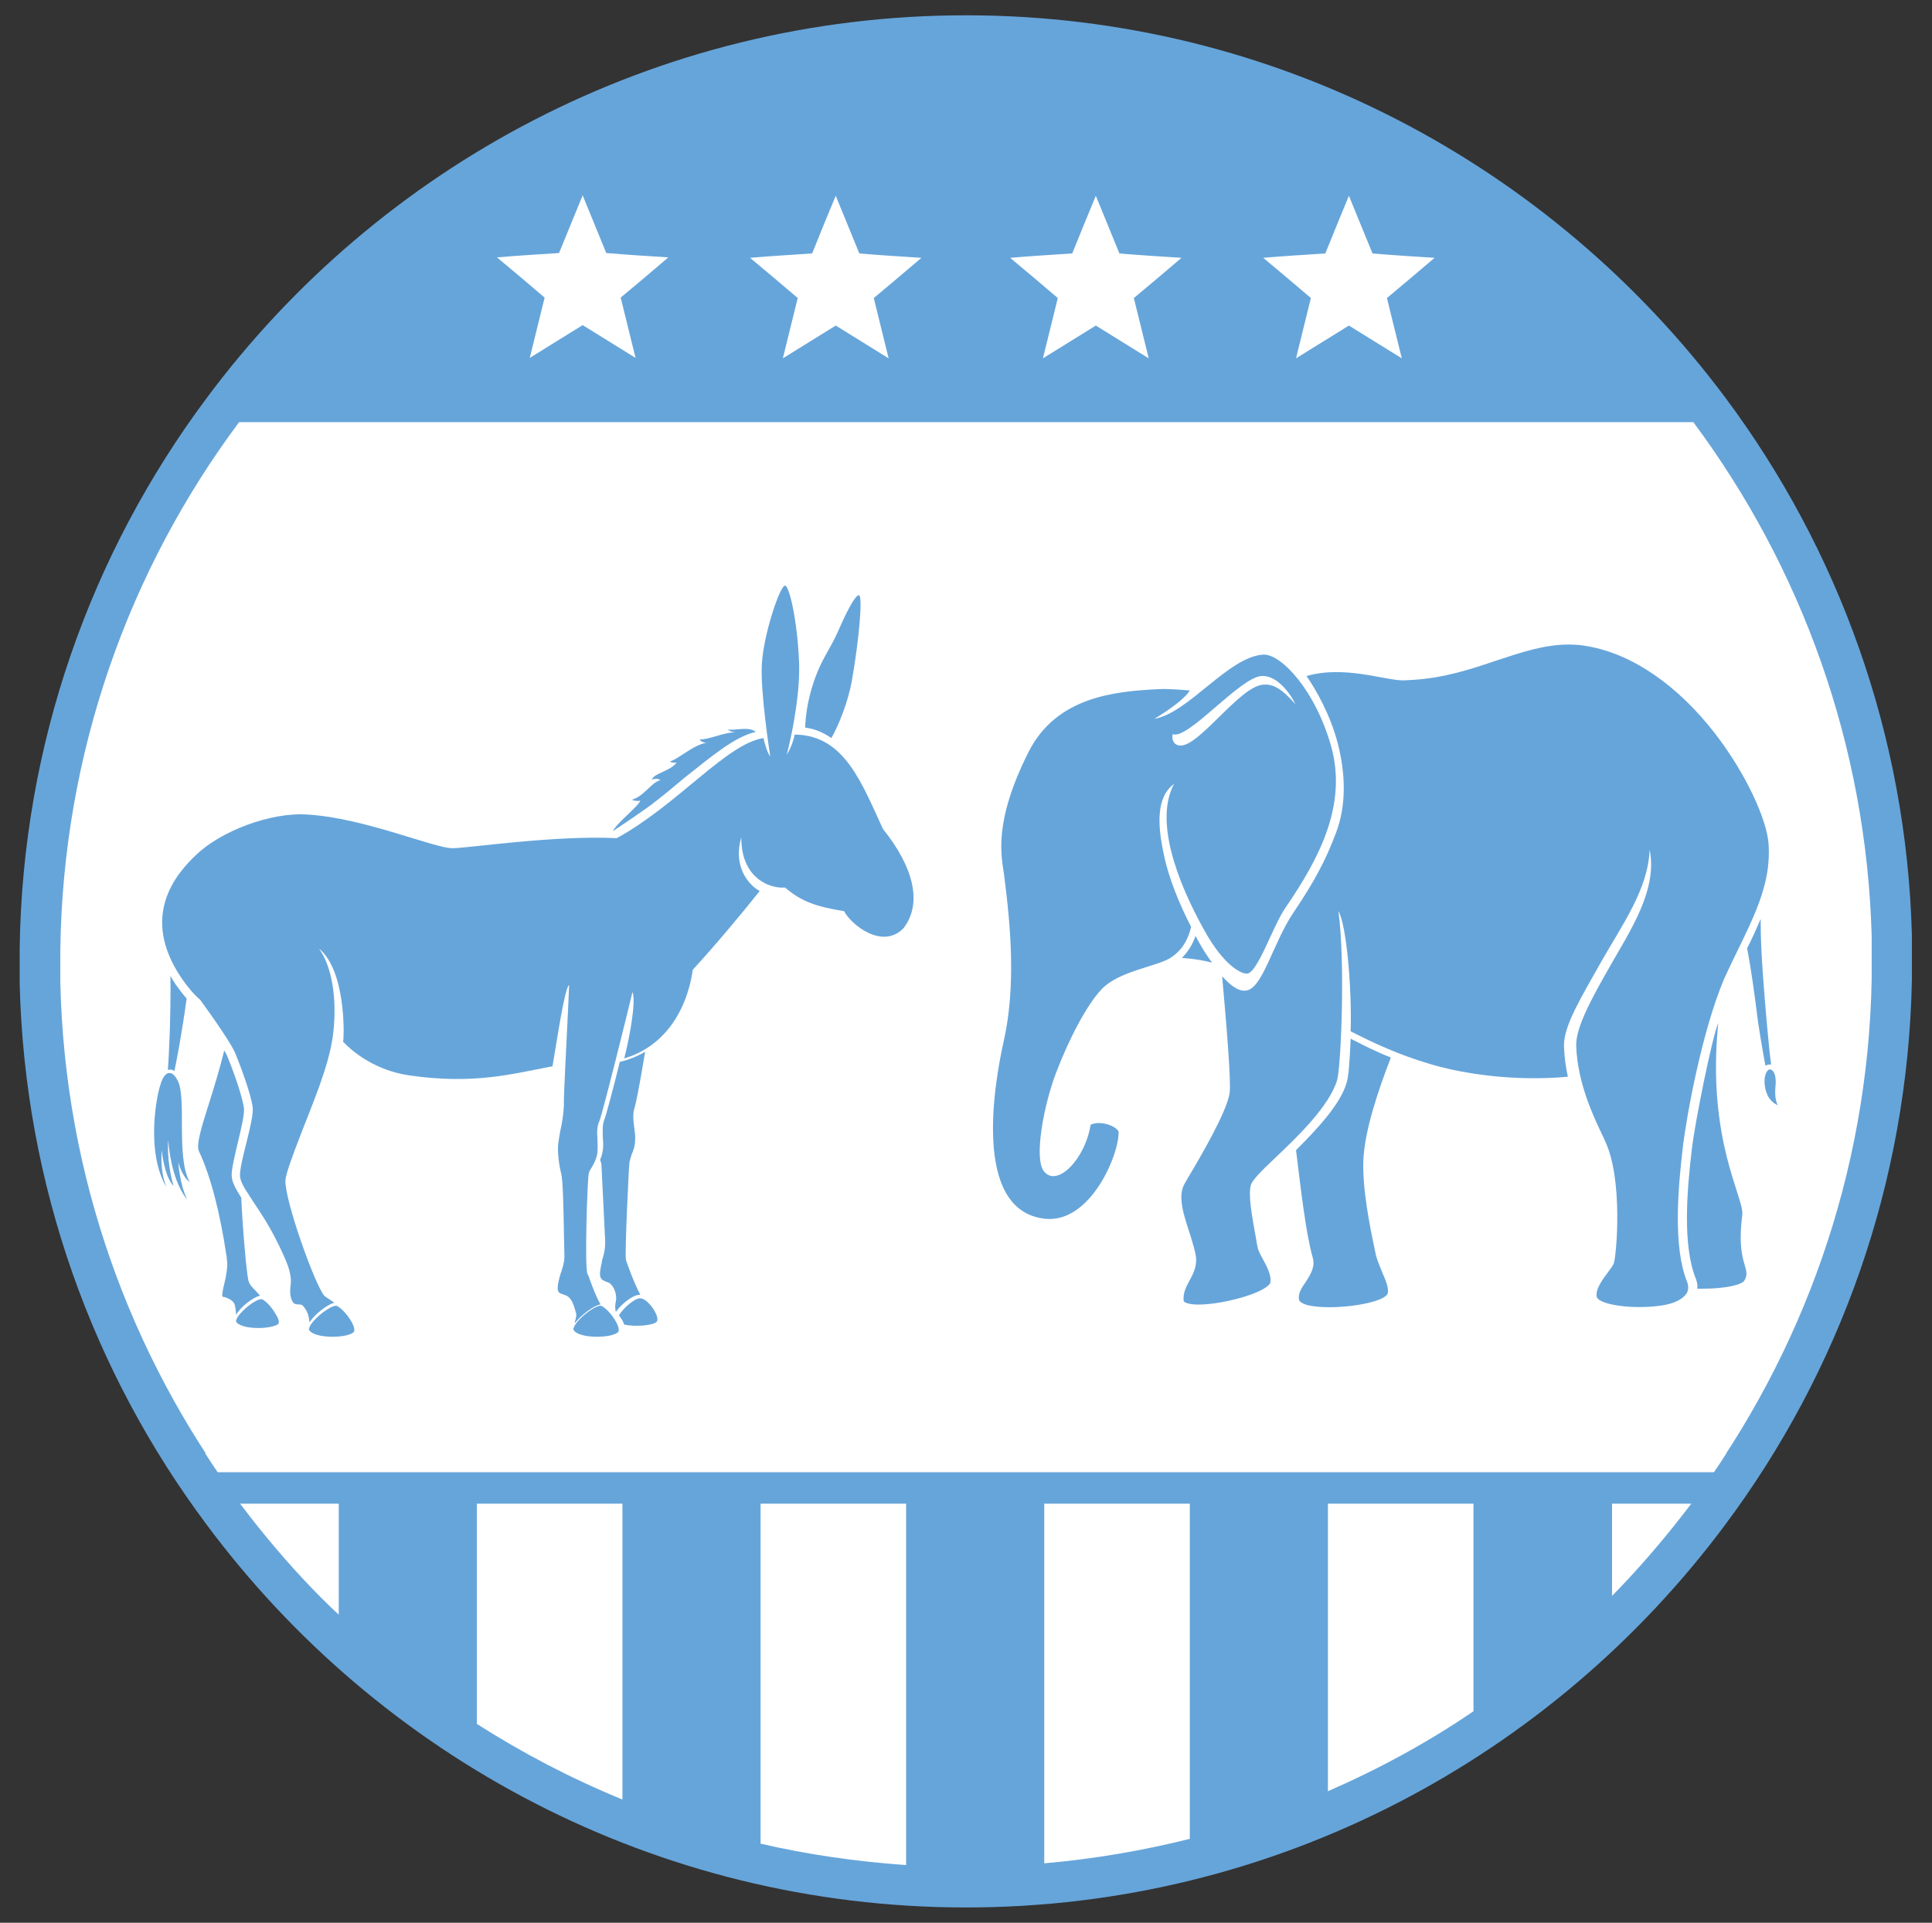
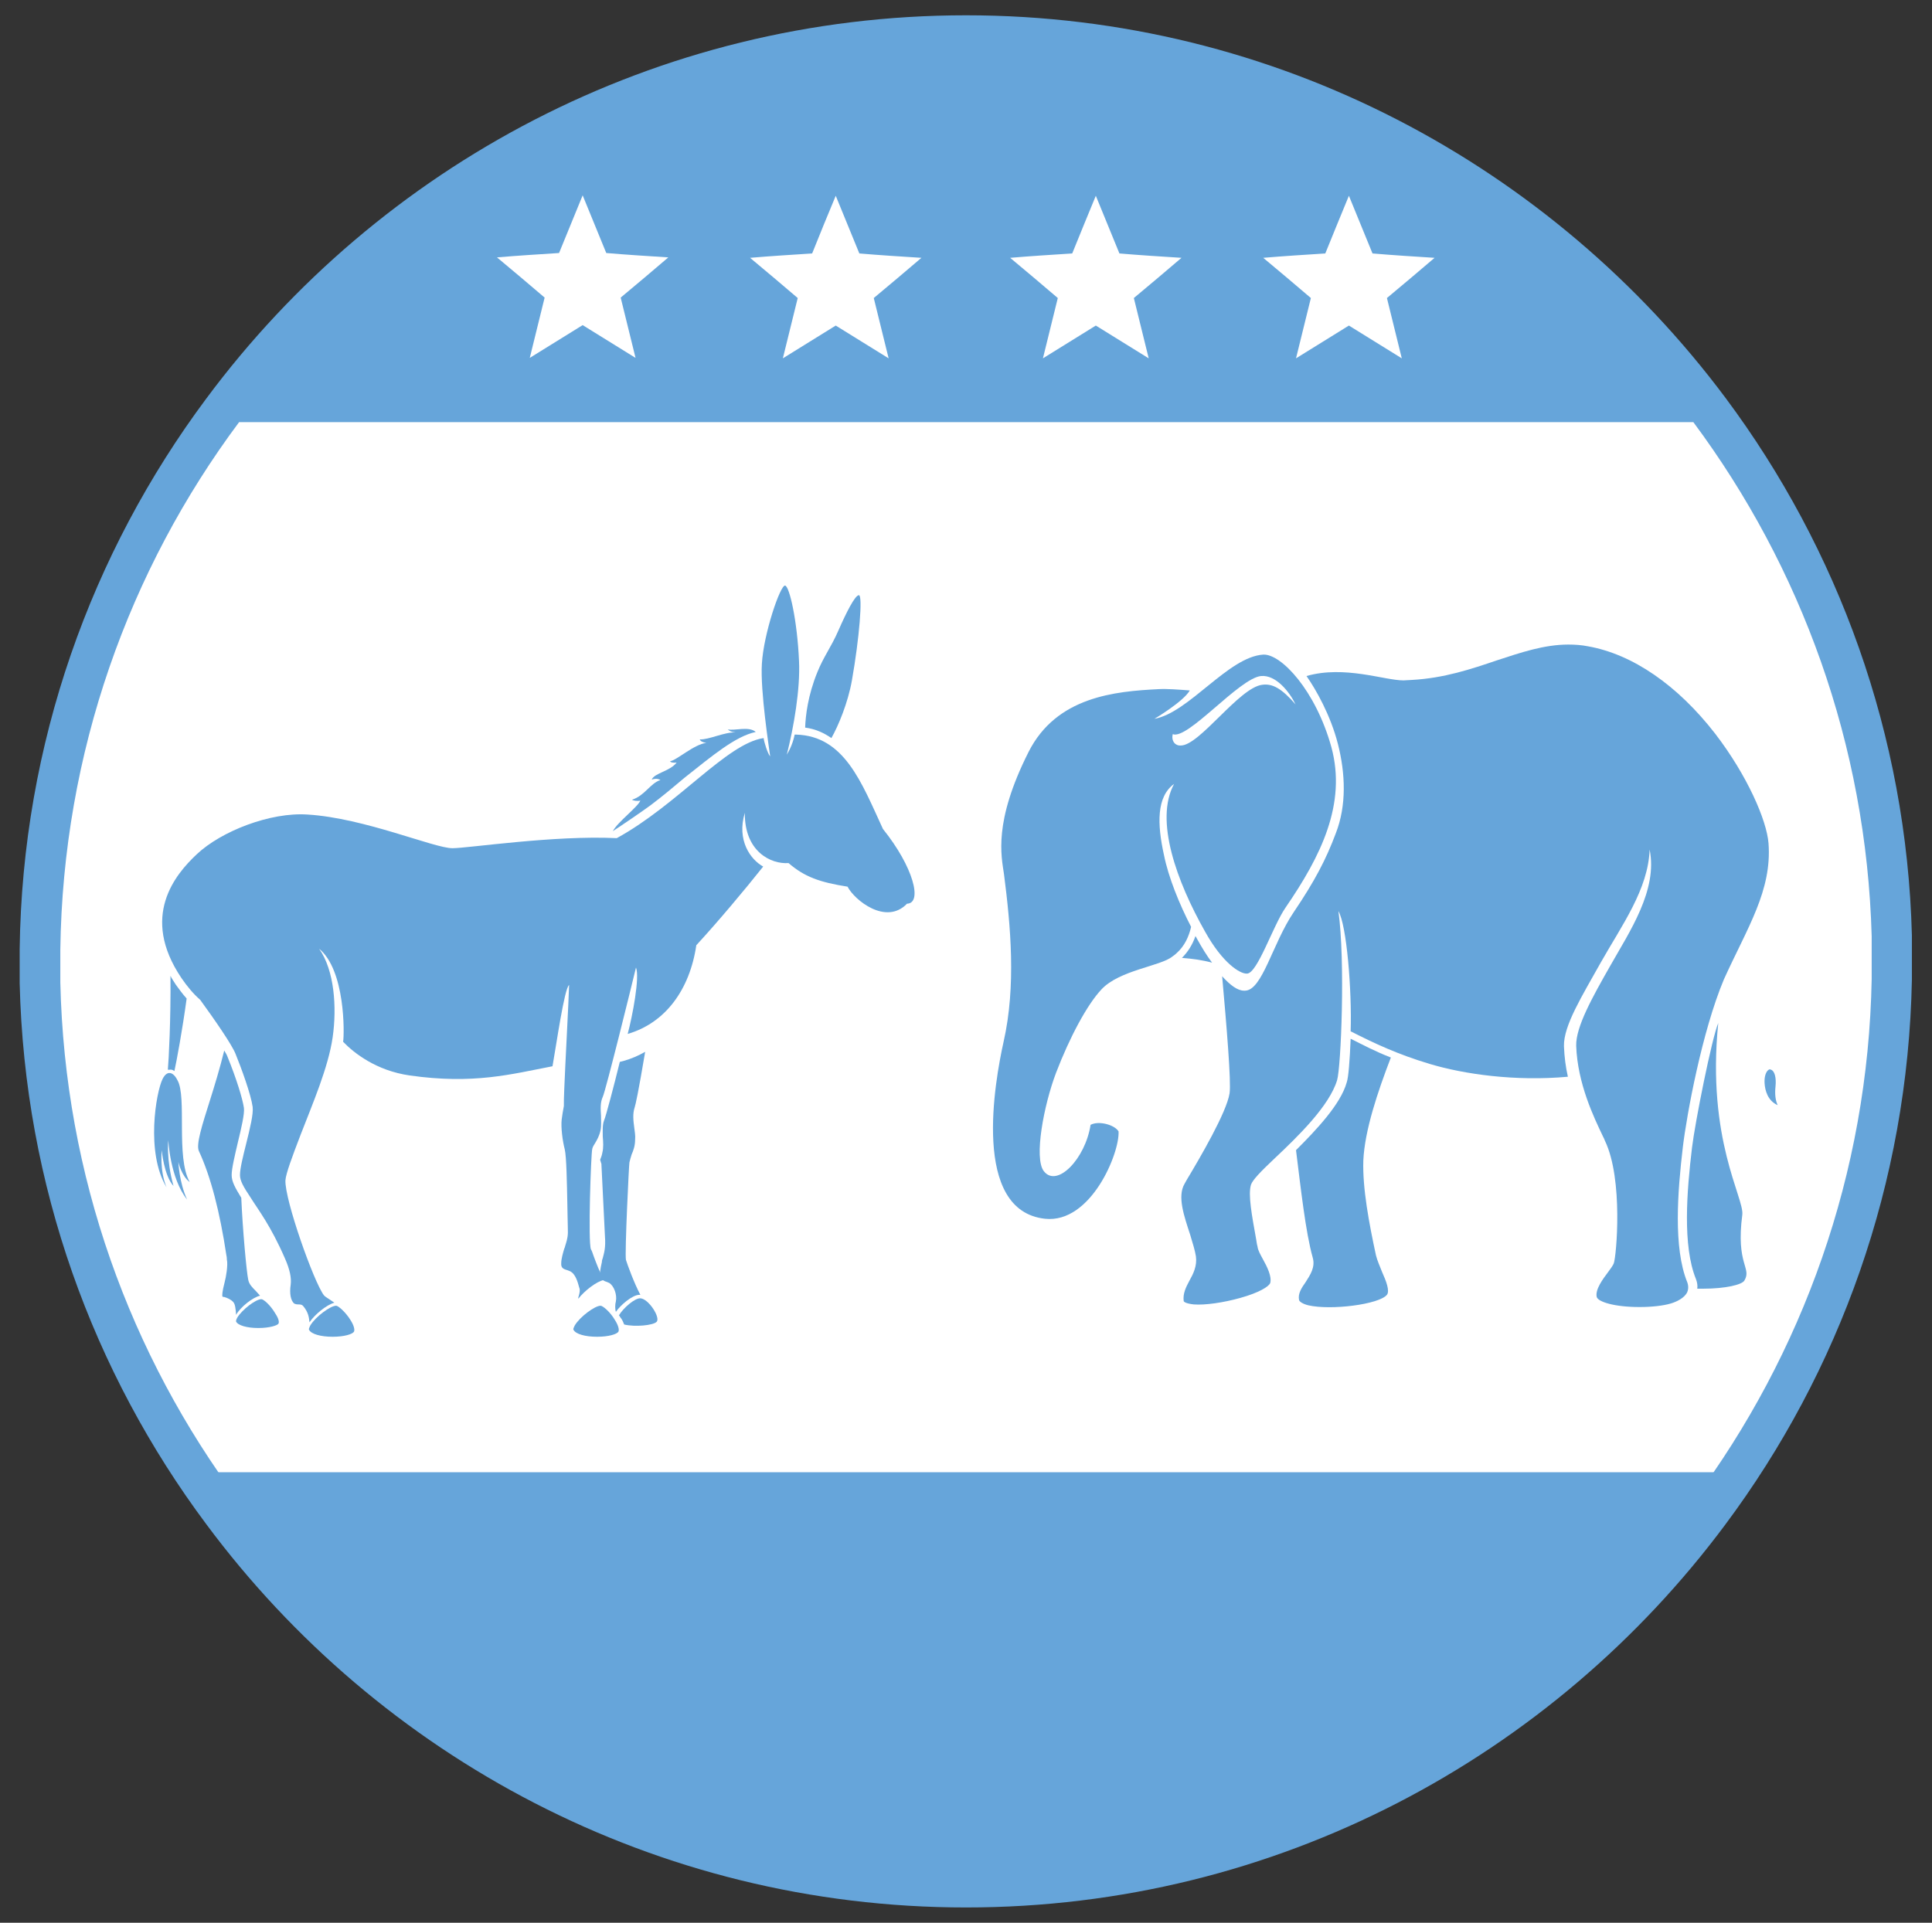
<svg xmlns="http://www.w3.org/2000/svg" version="1.1" id="Layer_1" x="0px" y="0px" viewBox="0 0 442 440" style="enable-background:new 0 0 442 440;" xml:space="preserve">
  <rect x="0" y="0" width="442" height="440" fill="#333333" stroke="none" />
  <style type="text/css">
	.st0{fill-rule:evenodd;clip-rule:evenodd;fill:#66A5DA;}
	.st1{fill-rule:evenodd;clip-rule:evenodd;fill:#FFFFFF;}
	.st2{fill:#66A5DA;}
</style>
  <path class="st0" d="M437.4,219.3v0.7c0,0.5,0,0.9,0,1.4c0,0.7,0,1.4,0,2.1c0,0.2,0,0.5,0,0.7c-0.9,46.6-16.6,89.7-42.7,124.7  C355.2,402,292,436.5,221,436.5S86.7,402,47.2,348.8C21.3,314.1,5.6,271.3,4.5,225c0-0.7,0-1.5,0-2.2c0-0.3,0-0.6,0-0.8  c0-0.7,0-1.3,0-2l0,0c0-0.7,0-1.3,0-2c0-0.3,0-0.6,0-0.8c0.6-47.1,16.4-90.7,42.7-126C86.7,38,150,3.5,221,3.5S355.2,38,394.8,91.1  c25.7,34.5,41.4,77,42.6,122.9v0.1c0,0.3,0,0.6,0,0.8c0,0.4,0,0.8,0,1.3c0,0.1,0,0.2,0,0.2c0,0.7,0,1.4,0,2.1  C437.4,218.8,437.4,219.1,437.4,219.3z" />
  <path class="st0" d="M428.2,220c0,114.4-92.8,207.2-207.2,207.2S13.7,334.4,13.7,220L428.2,220L428.2,220z" />
-   <path class="st1" d="M395,332.5c-6.8,10.8-17.2,23.6-26.2,32.7v-32.7H395L395,332.5z M337.1,391.6c-10.4,7.1-21.6,13.2-33.3,18.3  v-77.4h33.3V391.6L337.1,391.6z M272.2,420.8c-10.8,2.7-21.9,4.6-33.3,5.6v-93.9h33.3V420.8L272.2,420.8z M207.3,426.8  c-11.4-0.8-22.5-2.4-33.3-4.9v-89.4h33.3V426.8L207.3,426.8z M142.4,411.8c-11.7-4.8-22.8-10.6-33.3-17.3v-62h33.3V411.8  L142.4,411.8z M77.5,369.5c-10.8-10-22.7-24.5-30.6-37h30.6V369.5z" />
  <path class="st1" d="M428.2,220c0,0.5,0,0.9,0,1.3c0,0.7,0,1.3,0,2c0,0.2,0,0.5,0,0.7c-0.8,44.6-15.9,85.9-40.8,119.4H54.6  c-24.8-33.3-39.8-74.2-40.8-118.6c0-0.7,0-1.4,0-2.1c0-0.3,0-0.5,0-0.8c0-0.6,0-1.2,0-1.9l0,0c0-0.6,0-1.3,0-1.9c0-0.3,0-0.5,0-0.8  c0.6-45.1,15.7-86.9,40.9-120.7h332.7c24.6,33.1,39.6,73.7,40.8,117.7v0.1c0,0.3,0,0.5,0,0.8c0,0.3,0,0.6,0,0.8c0,0.1,0,0.3,0,0.4  c0,0.1,0,0.1,0,0.2c0,0.7,0,1.4,0,2c0,0.2,0,0.5,0,0.7C428.2,219.5,428.2,219.8,428.2,220z" />
  <rect x="47.9" y="336.9" class="st0" width="345.6" height="7.2" />
  <g>
    <g>
      <path class="st1" d="M133.3,44.7c1.8,4.4,3.6,8.8,5.4,13.2c4.7,0.4,9.5,0.7,14.2,1c-3.6,3.1-7.2,6.1-10.9,9.2    c1.1,4.6,2.3,9.2,3.4,13.8c-4-2.5-8.1-5-12.1-7.5c-4,2.5-8.1,5-12.1,7.5c1.1-4.6,2.3-9.2,3.4-13.8c-3.6-3.1-7.2-6.1-10.9-9.2    c4.7-0.4,9.5-0.7,14.2-1C129.7,53.5,131.5,49.1,133.3,44.7z" />
      <path class="st1" d="M191.2,44.8c1.8,4.4,3.6,8.8,5.4,13.2c4.7,0.4,9.5,0.7,14.2,1c-3.6,3.1-7.2,6.1-10.9,9.2    c1.1,4.6,2.3,9.2,3.4,13.8c-4-2.5-8.1-5-12.1-7.5c-4,2.5-8.1,5-12.1,7.5c1.1-4.6,2.3-9.2,3.4-13.8c-3.6-3.1-7.2-6.1-10.9-9.2    c4.7-0.4,9.5-0.7,14.2-1C187.6,53.5,189.4,49.1,191.2,44.8z" />
      <path class="st1" d="M250.7,44.8c1.8,4.4,3.6,8.8,5.4,13.2c4.7,0.4,9.5,0.7,14.2,1c-3.6,3.1-7.2,6.1-10.9,9.2    c1.1,4.6,2.3,9.2,3.4,13.8c-4-2.5-8.1-5-12.1-7.5c-4,2.5-8.1,5-12.1,7.5c1.1-4.6,2.3-9.2,3.4-13.8c-3.6-3.1-7.2-6.1-10.9-9.2    c4.7-0.4,9.5-0.7,14.2-1C247.1,53.5,248.9,49.2,250.7,44.8z" />
      <path class="st1" d="M308.6,44.8c1.8,4.4,3.6,8.8,5.4,13.2c4.7,0.4,9.5,0.7,14.2,1c-3.6,3.1-7.2,6.1-10.9,9.2    c1.1,4.6,2.3,9.2,3.4,13.8c-4-2.5-8.1-5-12.1-7.5c-4,2.5-8.1,5-12.1,7.5c1.1-4.6,2.3-9.2,3.4-13.8c-3.6-3.1-7.2-6.1-10.9-9.2    c4.7-0.4,9.5-0.7,14.2-1C305,53.5,306.8,49.2,308.6,44.8z" />
    </g>
  </g>
  <g id="elephant">
</g>
  <g>
    <g>
      <path class="st2" d="M39.9,245.1c0.5-2.3,1.8-9.2,2.8-16.6c-0.9-1-1.7-2.1-2.5-3.2c-0.4-0.7-0.9-1.3-1.2-2    c0.1,9.9-0.4,19.4-0.6,21.5c0.1,0,0.3,0,0.4,0C39.1,244.7,39.5,244.8,39.9,245.1z" />
      <path class="st2" d="M37.2,246.9c-1.5,3-3.9,16.9,0.9,24.8c-1.6-3.8-1.1-8.5-1.1-8.5s0.5,5.8,2.7,8.2c-1.7-6-1.2-10.5-1.2-10.5    s0.4,8.7,4.3,13.6c-1.8-3.9-2-8.6-2-8.6s0.7,3.2,2.6,4.6c-3.2-5.7-0.6-19.5-2.8-23.3C39.6,245.2,38.2,244.9,37.2,246.9z" />
      <path class="st2" d="M59.8,297.3c-1.3,0-4.4,2.4-5.5,4.2c-0.3,0.5-0.3,0.8-0.3,0.9c0.4,0.9,2.5,1.5,5.1,1.5c2.6,0,4.4-0.6,4.6-1    c0.2-0.3,0.1-1.1-0.7-2.3C61.9,298.7,60.3,297.3,59.8,297.3L59.8,297.3z" />
      <path class="st2" d="M59.5,296.5c-0.4-0.4-0.7-0.8-1-1.1c-0.8-0.8-1.5-1.5-1.7-2.5c-0.4-1.8-1.3-11.7-1.6-18.8    c-1.4-2.3-2.2-3.7-2.2-5.2s0.7-4.4,1.4-7.4c0.8-3.3,1.6-6.7,1.4-8c-0.3-2-1.6-6.4-3.8-11.8c-0.1-0.3-0.4-0.8-0.7-1.3    c-1,4.1-2.2,8-3.3,11.5c-1.7,5.4-3.2,10-2.5,11.5c2.7,5.8,4.8,13.9,6.3,23.9c0.1,0.4,0.1,0.8,0.1,0.9c0.3,1.3-0.2,4.1-0.5,5.2    c-0.6,2.3-0.6,3.1-0.5,3.3c0.1,0.1,0.2,0.1,0.4,0.1c0.7,0.2,1.6,0.6,2.1,1.2c0.4,0.5,0.5,1.4,0.6,2.7c0,0.1,0,0.1,0,0.2    C55,299.1,57.8,296.9,59.5,296.5z" />
      <path class="st2" d="M146.5,297.1c-1.2-0.1-3.9,2.2-4.9,3.9c0.2,0.2,0.3,0.5,0.5,0.7c0.3,0.4,0.5,0.9,0.7,1.4    c2.5,0.6,6.6,0.2,7.4-0.6C151.2,301.6,148.4,297.2,146.5,297.1z" />
      <path class="st2" d="M146.3,296.3c0.1,0,0.1,0,0.1,0c0.1,0,0.1,0,0.1,0c-1.4-2.6-3-7-3.3-8c-0.3-1.4,0.7-22.1,0.8-22.3    c0.1-0.5,0.3-1.1,0.5-1.8c0.4-0.9,0.8-2,0.8-3.4c0.1-0.9-0.1-1.9-0.2-2.8c-0.2-1.5-0.4-3.1,0.1-4.6c0.2-0.6,0.8-3.2,2.4-12.7    c-1.6,0.9-3.2,1.6-5,2.1l-0.8,0.2c-1.4,5.7-3.2,12.5-3.6,13.4c-0.4,1-0.3,2.4-0.3,3.7c0.1,1.2,0.2,2.5-0.1,3.7    c-0.1,0.6-0.3,1.1-0.5,1.6c0.1,0.3,0.2,0.7,0.3,1l0,0.1v0.1c0,0.1,0.7,14.4,0.8,16.3c0.2,2.7-0.2,3.8-0.5,5    c-0.1,0.3-0.2,0.5-0.2,0.9c-0.3,1.4-0.7,3-0.2,3.7c0.3,0.5,0.6,0.5,0.9,0.7c0.3,0.1,0.6,0.2,1,0.4c1.1,0.7,1.8,2.7,1.5,4.2    c-0.2,0.7-0.2,1.8,0,2.4C142,298.6,144.7,296.3,146.3,296.3z" />
      <path class="st2" d="M76.9,298.8c-1.3,0-4.7,2.5-5.9,4.5c-0.3,0.6-0.4,0.9-0.3,1c0.5,1,2.7,1.6,5.4,1.6c2.7,0,4.6-0.6,4.9-1.2    c0.2-0.5-0.1-1.5-0.8-2.6C79.1,300.3,77.4,298.8,76.9,298.8L76.9,298.8z" />
      <path class="st2" d="M137.4,298.8c-1.3,0-4.7,2.5-5.9,4.5c-0.3,0.6-0.4,0.9-0.3,1c0.5,1,2.7,1.6,5.4,1.6c2.7,0,4.6-0.6,4.9-1.2    c0.2-0.5-0.1-1.5-0.8-2.6C139.6,300.2,137.9,298.8,137.4,298.8L137.4,298.8z" />
      <path class="st2" d="M172.9,167.5c-1.6-1.4-4.9-0.2-6.4-0.6c0.4,0.4,0.8,0.6,1.8,0.7c-2.6-0.1-6.1,1.7-8.2,1.6    c0.1,0.4,0.7,0.7,1.5,0.8c-2.8,0.3-6.8,4-8.3,4.2c0.1,0.3,0.9,0.4,1.5,0.3c-1.5,2-5.1,2.4-5.7,3.9c0.6-0.2,1.3-0.3,2,0.1    c-2.3,0.7-3.6,3.6-6.5,4.5c0.2,0.2,1.2,0.4,1.9,0.2c-0.6,1.5-5.2,4.9-6.3,7c2-1.3,6.7-4.5,8.6-5.9c2.8-2.1,5.4-4.3,7.9-6.4    C162.9,173,168.2,168.5,172.9,167.5z" />
      <path class="st2" d="M194.9,155.7c1.7-9.6,2.5-19.5,1.6-19.5c-0.9,0-2.9,4-4.7,8.1c-1.7,3.9-3.3,5.8-4.8,9.5    c-2.2,5.4-2.7,10-2.8,12.7c2.3,0.3,4.3,1.2,6,2.4C191.8,166.1,194,160.8,194.9,155.7z" />
-       <path class="st2" d="M202,189.7c-4.9-10.6-8.8-21.3-19.9-21.6c-0.1,0-0.2,0-0.3,0c-0.3,1.6-1,3.3-1.8,4.6c1.6-6.3,3.1-15,2.8-21.4    c-0.4-9.3-2.2-17.2-3.2-17.3c-1.1-0.1-4.9,11-5.3,17.9c-0.4,6.2,1.7,19.6,1.9,21.2c-0.6-0.7-1.4-3.3-1.5-4.2    c-8.4,1.2-19.7,15.3-33.6,22.9c-14.4-0.7-34,2.3-37.6,2.3c-4.2,0-20.1-6.9-33.1-7.7c-8.5-0.6-19.8,3.8-25.4,9.1    c-4.9,4.6-13,14.2-3.5,28.3c1.3,1.9,2.7,3.6,4.3,5c3.2,4.4,7.3,10.3,8.1,12.4c1.3,3.2,3.5,9.2,3.9,12.1c0.2,1.6-0.6,4.9-1.5,8.5    c-0.7,2.8-1.4,5.6-1.4,7.1c0,1.3,0.8,2.7,2.4,5.1c1.8,2.9,4.6,6.4,7.9,14c1.1,2.5,1.5,4.4,1.3,6c-0.3,2,0,3.6,0.8,4.3    c0.2,0.1,0.5,0.2,0.9,0.2c0.4,0,0.8,0,1.1,0.3c1.3,1.5,1.4,2.8,1.5,3.8c1.2-1.8,3.9-4,5.7-4.5c-0.2-0.1-0.4-0.3-0.6-0.4    c-1-0.7-1.6-1-1.8-1.3c-2.3-3-9-21.9-8.8-26.3c0.1-1.5,1.5-5.3,3.5-10.5c2.7-7,6.3-15.3,7.3-22.2c1-6.9,0.4-15.4-3.1-20.3    c6,4.9,5.8,19.4,5.5,21.3c2.5,2.6,7.6,6.6,15.2,7.7c14.7,2.1,23.3-0.3,32.7-2.1c0.9-5,2.7-17.8,3.8-18.6    c-0.1,3.7-0.9,18.4-1.1,23.6c-0.1,1.9-0.1,3.3-0.1,4.1c-0.1,1.9-0.4,3.9-0.8,5.6c-0.2,1.1-0.4,2.2-0.5,3.1    c-0.2,1.8,0.2,4.9,0.7,6.8c0.4,1.7,0.5,7.6,0.6,12.7c0,1.9,0.1,3.7,0.1,5c0.1,2.1-0.1,2.8-0.5,4.1c-0.1,0.2-0.1,0.4-0.2,0.7    l-0.1,0.2c-0.3,1-0.7,2.4-0.7,3.3c-0.1,1.2,0.5,1.4,1.5,1.7c0.2,0.1,0.3,0.1,0.5,0.2c1.3,0.6,1.8,2.6,2.1,3.7    c0,0.1,0.1,0.2,0.1,0.3c0.1,0.4,0,1-0.2,1.7c-0.1,0.2-0.1,0.4-0.1,0.6c1.4-1.8,4.2-4,5.9-4.3c-1-1.7-1.8-3.9-2.4-5.5    c-0.2-0.6-0.4-1.2-0.6-1.5c-0.7-1.6,0-22,0.3-23c0.1-0.5,0.4-0.9,0.7-1.4c0.4-0.7,0.9-1.5,1.2-2.9c0.2-1,0.1-2.2,0.1-3.3    c-0.1-1.5-0.2-3,0.4-4.3c0.7-1.5,6.7-25.8,7.6-29.6c0.9,2.2-0.8,11.1-1.9,15.2c8.6-2.5,14.2-10.1,15.7-20.3    c4.8-5.2,11.1-12.7,15.3-18c-2.9-1.6-6.1-6-4.2-12.3c-0.1,8.9,6,11.8,10,11.5c3.7,3.2,7.2,4.4,13.5,5.4c1.6,3.1,8.8,8.9,13.6,3.9    C211.1,206.7,209,198.4,202,189.7z" />
+       <path class="st2" d="M202,189.7c-4.9-10.6-8.8-21.3-19.9-21.6c-0.1,0-0.2,0-0.3,0c-0.3,1.6-1,3.3-1.8,4.6c1.6-6.3,3.1-15,2.8-21.4    c-0.4-9.3-2.2-17.2-3.2-17.3c-1.1-0.1-4.9,11-5.3,17.9c-0.4,6.2,1.7,19.6,1.9,21.2c-0.6-0.7-1.4-3.3-1.5-4.2    c-8.4,1.2-19.7,15.3-33.6,22.9c-14.4-0.7-34,2.3-37.6,2.3c-4.2,0-20.1-6.9-33.1-7.7c-8.5-0.6-19.8,3.8-25.4,9.1    c-4.9,4.6-13,14.2-3.5,28.3c1.3,1.9,2.7,3.6,4.3,5c3.2,4.4,7.3,10.3,8.1,12.4c1.3,3.2,3.5,9.2,3.9,12.1c0.2,1.6-0.6,4.9-1.5,8.5    c-0.7,2.8-1.4,5.6-1.4,7.1c0,1.3,0.8,2.7,2.4,5.1c1.8,2.9,4.6,6.4,7.9,14c1.1,2.5,1.5,4.4,1.3,6c-0.3,2,0,3.6,0.8,4.3    c0.2,0.1,0.5,0.2,0.9,0.2c0.4,0,0.8,0,1.1,0.3c1.3,1.5,1.4,2.8,1.5,3.8c1.2-1.8,3.9-4,5.7-4.5c-0.2-0.1-0.4-0.3-0.6-0.4    c-1-0.7-1.6-1-1.8-1.3c-2.3-3-9-21.9-8.8-26.3c0.1-1.5,1.5-5.3,3.5-10.5c2.7-7,6.3-15.3,7.3-22.2c1-6.9,0.4-15.4-3.1-20.3    c6,4.9,5.8,19.4,5.5,21.3c2.5,2.6,7.6,6.6,15.2,7.7c14.7,2.1,23.3-0.3,32.7-2.1c0.9-5,2.7-17.8,3.8-18.6    c-0.1,3.7-0.9,18.4-1.1,23.6c-0.1,1.9-0.1,3.3-0.1,4.1c-0.2,1.1-0.4,2.2-0.5,3.1    c-0.2,1.8,0.2,4.9,0.7,6.8c0.4,1.7,0.5,7.6,0.6,12.7c0,1.9,0.1,3.7,0.1,5c0.1,2.1-0.1,2.8-0.5,4.1c-0.1,0.2-0.1,0.4-0.2,0.7    l-0.1,0.2c-0.3,1-0.7,2.4-0.7,3.3c-0.1,1.2,0.5,1.4,1.5,1.7c0.2,0.1,0.3,0.1,0.5,0.2c1.3,0.6,1.8,2.6,2.1,3.7    c0,0.1,0.1,0.2,0.1,0.3c0.1,0.4,0,1-0.2,1.7c-0.1,0.2-0.1,0.4-0.1,0.6c1.4-1.8,4.2-4,5.9-4.3c-1-1.7-1.8-3.9-2.4-5.5    c-0.2-0.6-0.4-1.2-0.6-1.5c-0.7-1.6,0-22,0.3-23c0.1-0.5,0.4-0.9,0.7-1.4c0.4-0.7,0.9-1.5,1.2-2.9c0.2-1,0.1-2.2,0.1-3.3    c-0.1-1.5-0.2-3,0.4-4.3c0.7-1.5,6.7-25.8,7.6-29.6c0.9,2.2-0.8,11.1-1.9,15.2c8.6-2.5,14.2-10.1,15.7-20.3    c4.8-5.2,11.1-12.7,15.3-18c-2.9-1.6-6.1-6-4.2-12.3c-0.1,8.9,6,11.8,10,11.5c3.7,3.2,7.2,4.4,13.5,5.4c1.6,3.1,8.8,8.9,13.6,3.9    C211.1,206.7,209,198.4,202,189.7z" />
    </g>
    <g>
      <path class="st2" d="M404.9,244.7c-0.2,0-0.4,0.2-0.5,0.3c-0.4,0.4-0.8,1.4-0.7,2.9c0.1,1.6,0.7,4,3,5c-0.5-1-0.7-2.5-0.5-4.3    c0.2-2-0.2-3.5-1-3.8C405.1,244.8,405,244.7,404.9,244.7L404.9,244.7z" />
-       <path class="st2" d="M403.4,224.2c-0.4-5.5-0.6-9.3-0.6-13.9c-1,2.3-2,4.6-3.1,6.7c1,5.2,1.7,10.7,2.1,13.7    c0.4,3.8,1.6,10.6,2.1,13.2c0.3-0.2,0.6-0.3,1-0.3c0.1,0,0.2,0,0.3,0C404.7,240.2,403.8,229.7,403.4,224.2z" />
      <path class="st2" d="M296.5,263.2c1.1,8.8,2.2,18.8,3.8,24.5c0.7,2.3-0.6,4.1-1.6,5.7c-1,1.4-1.8,2.7-1.5,4.1    c0.1,0.4,0.9,0.9,2.1,1.2c5.2,1.2,16.2-0.2,18-2.4c0.7-0.9-0.2-3.2-1.1-5.2c-0.5-1.3-1.1-2.6-1.4-3.8c-1.6-7.4-3.1-15.4-2.9-21.7    c0.3-6.9,3.3-15.8,6.3-23.6c-3.6-1.4-6.2-2.8-9.2-4.3c-0.2,5-0.5,8.9-0.9,10C306.7,252.7,301.2,258.5,296.5,263.2z" />
      <path class="st2" d="M398.6,278c0.5-3.8-8.2-17.2-5.5-43.9c-1.5,3.6-5.3,22.7-6,28.5c-1.2,10-2.2,22.5,0.9,30.1    c0.3,0.8,0.4,1.5,0.3,2.2c0.4,0,0.9,0,1.4,0c5,0,8.9-0.9,9.4-1.9C400.8,290.1,397.1,289.4,398.6,278z" />
      <path class="st2" d="M273.5,214.2c-0.7,2-1.7,3.6-3.1,5c2.5,0.2,4.7,0.5,6.9,1.1c-1.2-1.6-2.3-3.4-3.3-5.2    C273.8,214.8,273.7,214.5,273.5,214.2z" />
      <path class="st2" d="M404.6,193c-0.4-5.3-4.9-15.6-12.2-25.1c-8.6-11.1-18.9-18.2-29.1-20c-1.5-0.3-3-0.4-4.5-0.4    c-5.5,0-10.8,1.8-16.3,3.6c-5.9,2-12.1,4.1-19.6,4.5c-0.6,0-1.2,0.1-1.8,0.1c-4.4,0-13.5-3.5-22.2-1c2.1,3,5.5,8.9,7.2,15.6    c1.7,6.7,2,14-0.5,20.4c-2.2,5.9-4.8,10.9-9.6,18c-4.9,7.2-7.2,18-11.2,18c-0.1,0-0.1,0-0.2,0c-1.5,0-3.2-1.3-5-3.3    c1,11.2,2.1,24.2,1.7,26.8c-0.7,4.4-6.8,14.8-9.8,19.8l-0.5,0.9c-1.7,2.9-0.1,7.4,1.3,11.7c0.6,2,1.1,3.6,1.3,4.9    c0.3,2.2-0.6,4-1.5,5.6c-0.8,1.5-1.5,2.9-1.3,4.6c0,0.2,0.5,0.6,2.3,0.8c2.6,0.2,6.8-0.4,10.7-1.5c4.3-1.2,6.5-2.6,6.8-3.4    c0.4-1.5-0.7-3.7-1.7-5.5c-0.6-1.1-1.1-2-1.2-2.8c-0.1-0.3-0.2-0.9-0.3-1.6c-1-5.6-1.9-10.3-1.2-12.6c0.4-1.1,2.1-2.9,5.5-6.1    c5.3-5,12.4-11.9,14.2-17.8c0.9-3,1.9-27.3,0.3-38.7c1.9,3.2,3.1,18.1,2.8,27.5c5.3,2.7,10.8,5.3,18.2,7.5    c7.7,2.3,19.4,4,31.5,2.9c-0.5-2.2-0.8-4.5-0.9-7c-0.1-4.7,4.1-11.4,8.4-19.1c4.8-8.5,10.9-16.8,11.2-25.9    c1.9,9.3-4.6,18.8-9,26.6c-4.1,7.2-7.9,14-7.8,18.3c0.3,8.7,4.1,16.5,6.1,20.7c0.2,0.4,0.4,0.8,0.5,1.1c4.2,8.8,2.6,26.4,2,28    c-0.2,0.5-0.7,1.2-1.3,2c-1.2,1.6-3,4-2.6,5.7c0.3,1.1,4,2.3,9.8,2.3l0,0c2.8,0,5.4-0.3,7.1-0.8c1.4-0.4,3.2-1.3,3.8-2.6    c0.3-0.7,0.3-1.5,0-2.3c-3.2-7.9-2.2-20.7-1-30.9c0.9-7.5,4.4-26.5,9.4-38.4C399.8,212.2,405.4,203.8,404.6,193z" />
      <path class="st2" d="M266.3,195.7c1,5,3.5,11.2,6.2,16.4c-0.5,2.2-1.5,4.4-3.3,6c-0.3,0.3-0.7,0.6-1,0.8l0,0    c-2.7,2.2-12.1,3.1-16.2,7.5c-3.3,3.5-7.3,11-10.4,19.1c-2.8,7.4-5.1,19.5-2.8,22.5c3,3.9,9.5-2.8,10.7-10.6c1.9-1,5.5,0,6.4,1.5    c0.3,4.9-6.3,21.1-16.8,20c-16.9-1.8-11.5-31.5-9.5-40.5c2.9-12.8,1.6-26.6,0.1-38.3c-0.6-4.2-2.5-11.9,5.6-28    c6.4-12.7,19.8-13.9,29.8-14.4c1.9-0.1,4.5,0.1,7.1,0.3c-1.5,2.6-8.1,6.5-8.1,6.5c7.9-1.4,16.9-14.2,24.9-14.7    c4.1-0.2,12,8.2,15.6,21.2c3.5,13-2.4,24.9-10.5,36.7c-2.9,4.2-6.4,15-8.8,15.1c-1.6,0.1-5.6-2.4-9.6-9.6    c-6.5-11.5-11.6-25.5-7.1-33.8C264.6,182.3,264.7,188.5,266.3,195.7z M288.8,156.7c2.3-0.3,4.4,0.8,7.6,4.5    c-1.4-2.9-4.5-6.8-7.9-6.5c-5,0.5-16.8,14.7-20.2,13.3c-0.4,1.7,0.7,2.7,1.8,2.6C274.4,170.7,283.5,157.3,288.8,156.7z" />
    </g>
  </g>
</svg>